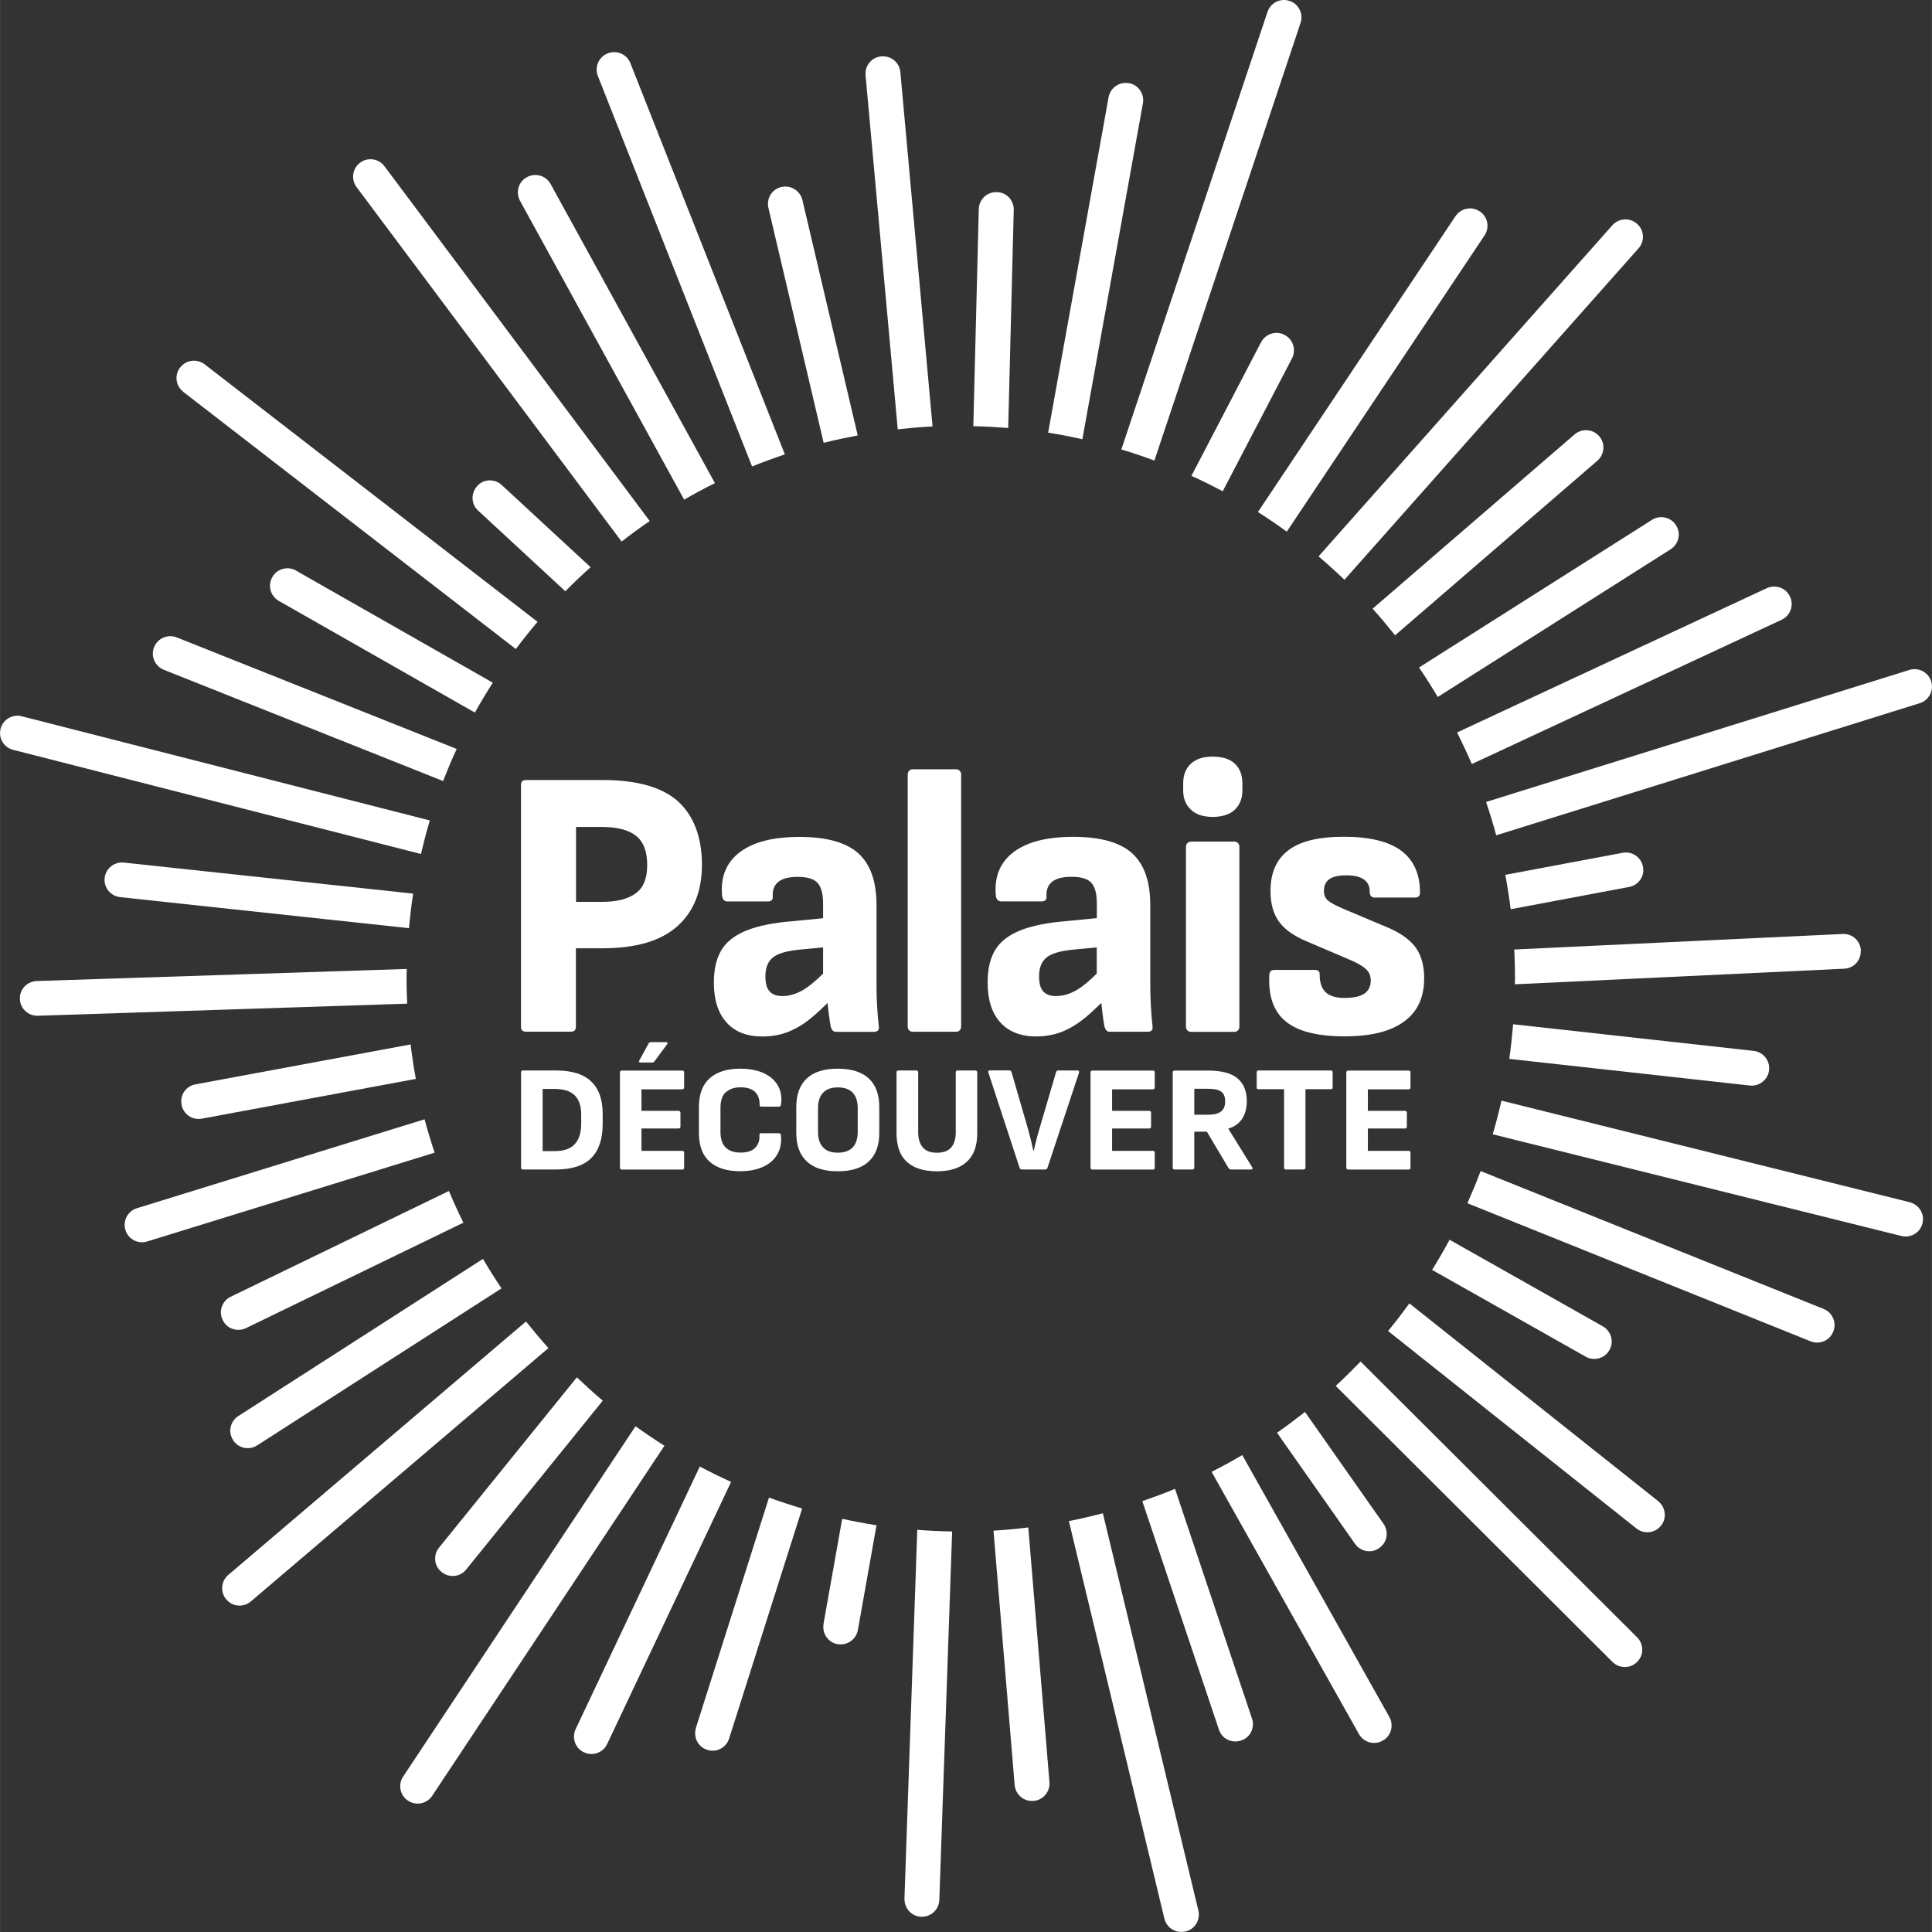
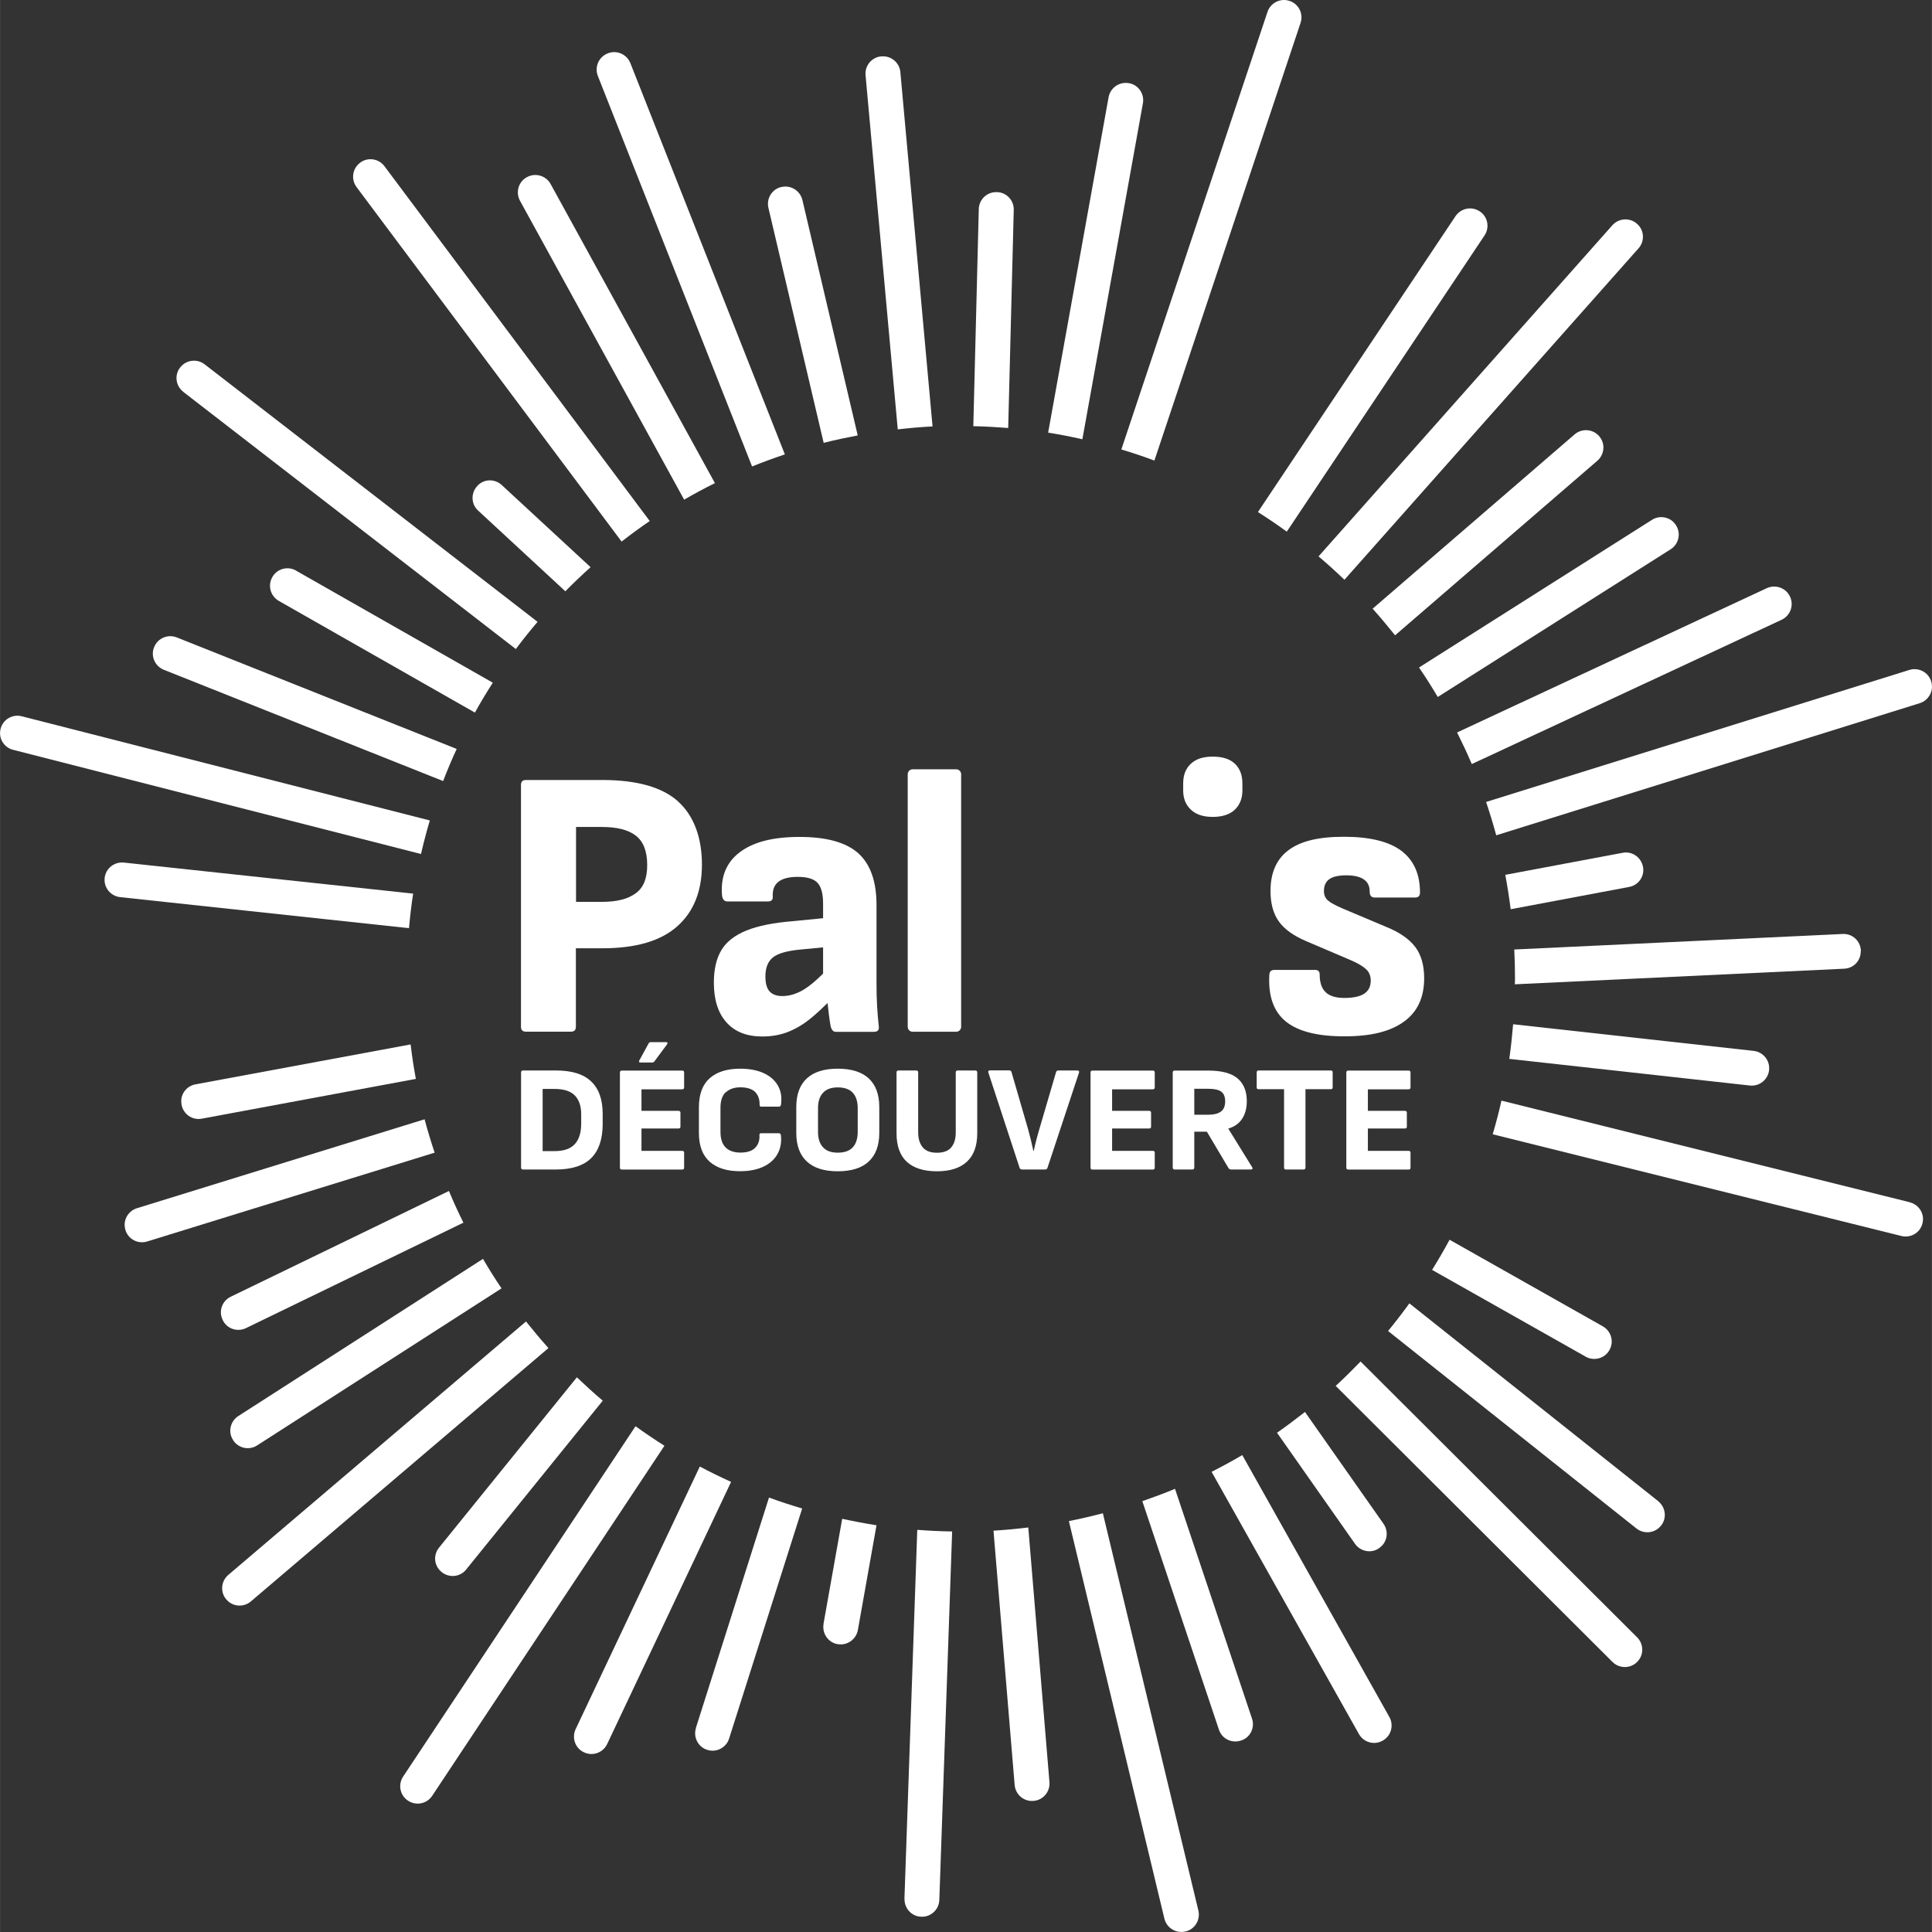
<svg xmlns="http://www.w3.org/2000/svg" version="1.1" viewBox="31.76 31.76 236.49 236.5" width="150px" height="150px">
  <rect x="31.76" y="31.76" width="236.49" height="236.5" fill="#333333" stroke="none" />
  <defs>
    <style>
      .cls-1 {
        fill: #fff;
      }
    </style>
  </defs>
  <g>
    <g id="Calque_1">
      <g>
-         <path class="cls-1" d="M189,72.76s-.04-.02-.05-.03c-1.03-.52-2.29-.09-2.83.93l-8.52,16.35c1.3.59,2.58,1.22,3.83,1.89l8.48-16.27c.54-1.04.14-2.34-.91-2.87Z" />
        <path class="cls-1" d="M225.85,197.83c1.02.57,2.31.24,2.9-.77,0-.01.01-.03.02-.04.59-1.02.21-2.32-.81-2.9l-18.76-10.6c-.67,1.25-1.39,2.48-2.14,3.69l18.8,10.62Z" />
        <path class="cls-1" d="M85.73,224.12s.02.02.03.03c.91.79,2.29.69,3.05-.25l16.73-20.68c-1.09-.92-2.14-1.88-3.17-2.86l-16.88,20.86c-.71.88-.61,2.16.24,2.9Z" />
        <path class="cls-1" d="M53.97,166.9s0,.03,0,.04c.19,1.18,1.3,1.98,2.48,1.76l26.21-4.87c-.26-1.39-.47-2.8-.64-4.22l-26.35,4.89c-1.12.21-1.89,1.27-1.7,2.39Z" />
        <path class="cls-1" d="M155.85,57.45c.03-1.15-.86-2.12-2.01-2.17-.02,0-.05,0-.07,0-1.18-.05-2.17.89-2.2,2.07l-.67,26.58c1.43.03,2.86.11,4.27.22l.68-26.69Z" />
        <path class="cls-1" d="M68.01,101.61c-1.01-.58-2.31-.25-2.9.76,0,.01-.01.02-.02.04-.59,1.02-.23,2.32.8,2.91l24,13.67c.69-1.25,1.42-2.46,2.19-3.66l-24.07-13.71Z" />
        <path class="cls-1" d="M216.98,157.14c-.12,1.42-.27,2.84-.47,4.24l29.44,3.26c1.16.13,2.22-.7,2.36-1.86,0-.01,0-.03,0-.04.13-1.16-.72-2.21-1.89-2.34l-29.44-3.26Z" />
        <path class="cls-1" d="M175.59,214.01c-1.31.55-2.65,1.04-4,1.51l9.38,27.98c.38,1.14,1.63,1.72,2.76,1.3.01,0,.03,0,.04-.01,1.06-.39,1.61-1.57,1.25-2.64l-9.43-28.14Z" />
        <path class="cls-1" d="M132.58,85.97c1.37-.35,2.77-.64,4.17-.91l-6.77-28.81c-.27-1.13-1.4-1.86-2.54-1.6-.01,0-.03,0-.04,0-1.15.26-1.85,1.42-1.58,2.56l6.76,28.75Z" />
        <path class="cls-1" d="M116.95,243.29c-.35,1.1.24,2.3,1.34,2.66.01,0,.03,0,.04.01,1.12.37,2.33-.26,2.68-1.39l8.94-28.15c-1.37-.41-2.73-.85-4.06-1.34l-8.95,28.2Z" />
        <path class="cls-1" d="M59.02,193.35c.49,1.06,1.78,1.5,2.84.99l26.62-12.91c-.63-1.27-1.22-2.56-1.77-3.88l-26.72,12.95c-1.03.5-1.48,1.73-1.01,2.76.01.03.02.05.04.08Z" />
        <path class="cls-1" d="M153.37,219.13l2.59,31.13c.1,1.17,1.12,2.05,2.29,1.95.01,0,.03,0,.04,0,1.17-.1,2.03-1.14,1.93-2.3l-2.59-31.17c-1.41.17-2.82.31-4.25.39Z" />
        <path class="cls-1" d="M227.54,85.18s-.02-.02-.03-.03c-.77-.89-2.12-.98-3.01-.21l-24.72,21.33c.95,1.06,1.86,2.15,2.75,3.26l24.76-21.37c.88-.76,1-2.1.24-2.98Z" />
        <path class="cls-1" d="M207.75,117.08l28.51-18.08c.99-.63,1.3-1.95.66-2.93,0-.01-.01-.02-.02-.04-.63-.98-1.95-1.26-2.93-.63l-28.51,18.07c.8,1.17,1.56,2.37,2.29,3.6Z" />
        <path class="cls-1" d="M60.28,208.03s.02.02.02.04c.64.98,1.96,1.26,2.94.62l29.91-19.22c-.8-1.17-1.55-2.38-2.27-3.61l-29.95,19.24c-.98.63-1.29,1.94-.65,2.92Z" />
        <path class="cls-1" d="M117.42,211.28l-15.2,32.15c-.49,1.04-.07,2.3.97,2.81l.05.02c1.06.52,2.34.05,2.84-1.01l15.17-32.09c-1.3-.59-2.58-1.21-3.83-1.88Z" />
        <path class="cls-1" d="M46.92,137.35c-1.15-.12-2.2.69-2.35,1.84,0,.01,0,.03,0,.04-.14,1.17.72,2.22,1.89,2.35l35.36,3.8c.13-1.42.29-2.84.51-4.23l-35.41-3.8Z" />
        <path class="cls-1" d="M51.81,113.75l34.19,13.62c.51-1.33,1.06-2.64,1.66-3.93l-34.26-13.65c-1.08-.43-2.32.08-2.76,1.15,0,.01-.01.03-.02.04-.45,1.09.1,2.33,1.19,2.77Z" />
        <path class="cls-1" d="M83.74,168.77l-35.22,10.89c-1.11.34-1.75,1.51-1.42,2.62,0,.01,0,.03.01.05.34,1.13,1.54,1.75,2.67,1.4l35.18-10.87c-.45-1.34-.86-2.7-1.23-4.08Z" />
        <path class="cls-1" d="M183.82,209.88c-1.22.72-2.48,1.4-3.75,2.05l18.03,32.09c.57,1.02,1.86,1.4,2.88.83.01,0,.03-.01.04-.02,1.03-.57,1.38-1.87.81-2.89l-18-32.05Z" />
        <path class="cls-1" d="M171.66,44.41c.21-1.15-.55-2.27-1.7-2.47-.01,0-.03,0-.04,0-1.15-.2-2.25.57-2.46,1.72l-7.4,41.06c1.41.22,2.81.5,4.19.81l7.41-41.12Z" />
        <path class="cls-1" d="M115.51,92.92c1.23-.71,2.48-1.39,3.76-2.02l-20.11-36.61c-.56-1.02-1.84-1.41-2.87-.86-.01,0-.03.01-.04.02-1.04.56-1.4,1.86-.84,2.89l20.09,36.58Z" />
        <path class="cls-1" d="M211.92,125.29l37.92-17.66c1.06-.49,1.53-1.74,1.05-2.8,0-.01-.01-.03-.02-.04-.49-1.07-1.77-1.52-2.84-1.03l-37.91,17.66c.63,1.27,1.24,2.55,1.8,3.87Z" />
        <path class="cls-1" d="M189.28,96.83l24.2-36.25c.65-.97.4-2.28-.56-2.93-.01,0-.02-.02-.04-.02-.98-.66-2.3-.38-2.96.6l-24.18,36.21c1.2.76,2.38,1.56,3.53,2.4Z" />
        <path class="cls-1" d="M145.91,83.96l-3.94-43.37c-.1-1.15-1.11-2.01-2.27-1.93-.02,0-.04,0-.06,0-1.17.09-2.04,1.14-1.93,2.31l3.94,43.35c1.41-.16,2.82-.29,4.26-.36Z" />
        <path class="cls-1" d="M142.48,264.19c-.04,1.17.87,2.16,2.03,2.2.01,0,.03,0,.04,0,1.17.04,2.15-.88,2.19-2.05l1.57-45.11c-1.43-.02-2.86-.09-4.27-.2l-1.57,45.16Z" />
-         <path class="cls-1" d="M254.99,191.99l-41.99-16.88c-.5,1.34-1.05,2.65-1.62,3.94l42.01,16.9c1.09.44,2.34-.08,2.77-1.17,0-.01.01-.03.02-.04.43-1.08-.11-2.31-1.19-2.75Z" />
-         <path class="cls-1" d="M81.52,151.56c0-.4.02-.79.03-1.19l-45.3,1.48c-1.16.04-2.1,1-2.06,2.16,0,.01,0,.03,0,.04.03,1.17,1.03,2.09,2.2,2.05l45.21-1.48c-.05-1.02-.08-2.05-.08-3.08Z" />
        <path class="cls-1" d="M198.31,198.42c-.99,1.02-2,2.03-3.05,2.99l33.88,33.79c.82.82,2.16.84,2.99.03,0,0,.02-.02.03-.03.84-.82.83-2.18,0-3.01l-33.86-33.77Z" />
        <path class="cls-1" d="M96.15,193.52l-36.45,31.03c-.89.76-1.01,2.1-.25,2.99,0,.01.02.02.03.03.76.89,2.1.98,2.99.22l36.42-31.01c-.95-1.06-1.86-2.15-2.75-3.26Z" />
        <path class="cls-1" d="M123.82,88.86c1.32-.53,2.65-1.02,4.01-1.48l-18.91-47.89c-.43-1.08-1.65-1.63-2.74-1.21-.01,0-.03.01-.04.02-1.1.43-1.63,1.67-1.2,2.76l18.88,47.81Z" />
        <path class="cls-1" d="M265.54,178.93l-49.99-12.44c-.31,1.39-.67,2.76-1.07,4.12l50.03,12.45c1.13.28,2.29-.39,2.57-1.52,0-.01,0-.03.01-.04.29-1.13-.42-2.28-1.55-2.56Z" />
        <path class="cls-1" d="M109.55,206.35l-28.45,42.89c-.64.97-.39,2.28.58,2.93.01,0,.02.02.03.02.98.65,2.3.38,2.95-.6l28.43-42.85c-1.2-.76-2.38-1.56-3.54-2.39Z" />
        <path class="cls-1" d="M84.36,132.19l-49.94-12.75c-1.13-.29-2.29.38-2.58,1.5,0,.01,0,.03-.01.04-.3,1.13.4,2.29,1.54,2.57l49.92,12.75c.32-1.39.68-2.76,1.08-4.11Z" />
        <path class="cls-1" d="M54.19,79.73l40.71,31.48c.85-1.14,1.74-2.25,2.66-3.33l-40.75-31.52c-.92-.71-2.25-.56-2.97.35,0,.01-.02.02-.03.03-.73.92-.55,2.26.38,2.98Z" />
        <path class="cls-1" d="M196.33,102.73l36-40.57c.78-.87.71-2.22-.17-2.99-.01,0-.02-.02-.03-.03-.88-.77-2.22-.68-3,.19l-35.97,40.54c1.09.92,2.14,1.87,3.17,2.86Z" />
        <path class="cls-1" d="M107.84,98.06c1.12-.87,2.27-1.72,3.45-2.52l-32.47-43.43c-.69-.93-2.01-1.14-2.95-.46-.01,0-.02.02-.03.03-.95.69-1.14,2.04-.44,2.98l32.45,43.4Z" />
        <path class="cls-1" d="M268.16,115.2s0-.03-.01-.04c-.34-1.12-1.55-1.74-2.67-1.39l-51.81,16.16c.45,1.34.87,2.7,1.24,4.08l51.84-16.17c1.11-.35,1.75-1.52,1.41-2.64Z" />
        <path class="cls-1" d="M173.07,88.13l17.89-53.57c.37-1.1-.22-2.31-1.32-2.68-.01,0-.03,0-.04-.01-1.11-.38-2.32.24-2.69,1.35l-17.89,53.56c1.37.41,2.72.86,4.05,1.36Z" />
        <path class="cls-1" d="M166.76,217c-1.37.36-2.76.68-4.16.96l11.69,48.66c.27,1.13,1.4,1.84,2.54,1.58.01,0,.03,0,.04,0,1.15-.26,1.85-1.42,1.58-2.57l-11.69-48.62Z" />
        <path class="cls-1" d="M259.55,148.2s0-.03,0-.04c-.03-1.19-1.02-2.13-2.22-2.07l-40.21,1.9c.06,1.19.09,2.38.09,3.58,0,.23-.01.45-.02.68l40.33-1.91c1.14-.05,2.04-1,2.01-2.14Z" />
        <path class="cls-1" d="M234.74,215.52l-30.46-24.21c-.84,1.15-1.7,2.28-2.61,3.38l30.4,24.17c.92.73,2.27.59,3-.33,0-.01.02-.02.03-.03.72-.91.55-2.24-.36-2.97Z" />
        <path class="cls-1" d="M132.57,230.55c-.2,1.15.55,2.26,1.69,2.47.01,0,.03,0,.04,0,1.16.21,2.26-.58,2.47-1.73l2.28-12.82c-1.42-.22-2.81-.49-4.2-.79l-2.29,12.87Z" />
        <path class="cls-1" d="M232.88,137.91c-.19-1.18-1.31-1.98-2.48-1.76l-14.38,2.7c.26,1.39.48,2.79.66,4.21l14.51-2.73c1.12-.21,1.88-1.27,1.7-2.39,0-.01,0-.03,0-.04Z" />
        <path class="cls-1" d="M90.28,91.15s-.02.02-.03.03c-.87.85-.87,2.25.02,3.07l10.69,9.89c1-1.02,2.03-2,3.09-2.95l-10.88-10.06c-.82-.76-2.1-.76-2.9.02Z" />
        <path class="cls-1" d="M188.08,207.15l9.55,13.6c.68.96,2.02,1.2,2.96.51.03-.02.05-.04.07-.06.92-.67,1.11-1.96.46-2.9l-9.62-13.7c-1.12.88-2.26,1.73-3.43,2.55Z" />
        <path class="cls-1" d="M114.78,129.88c-1.95-1.76-5.05-2.64-9.32-2.64h-9.32c-.41,0-.61.2-.61.61v29.59c0,.41.2.61.61.61h5.5c.41,0,.61-.2.61-.61v-9.6h3.25c4.08,0,7.13-.89,9.15-2.68,2.02-1.79,3.03-4.31,3.03-7.57s-.97-5.96-2.92-7.72ZM109.58,141.1c-.93.71-2.31,1.06-4.16,1.06h-3.15v-9.17h3.15c1.88,0,3.28.36,4.19,1.08.91.72,1.37,1.91,1.37,3.58s-.46,2.75-1.39,3.46Z" />
        <path class="cls-1" d="M122.33,136.07c-1.65,1.24-2.38,3-2.19,5.29.06.5.28.75.66.75h4.94c.44,0,.64-.2.61-.61-.09-1.6.92-2.4,3.06-2.4,1.16,0,1.97.24,2.42.73.45.49.68,1.33.68,2.52v1.81l-3.67.36c-2.38.19-4.29.57-5.72,1.15-1.43.58-2.45,1.38-3.06,2.4-.61,1.02-.92,2.34-.92,3.98,0,2.1.52,3.73,1.55,4.87,1.03,1.15,2.49,1.72,4.38,1.72,1.19,0,2.26-.2,3.22-.59.96-.39,1.87-.94,2.73-1.65.67-.55,1.35-1.18,2.04-1.86.05.45.09.89.15,1.34.09.71.17,1.23.24,1.58.06.19.14.34.24.45.09.11.24.16.42.16h4.61c.47,0,.67-.22.61-.66-.09-.81-.16-1.65-.21-2.52-.05-.86-.07-1.8-.07-2.8v-9.55c0-2.89-.75-4.99-2.23-6.33-1.49-1.33-3.88-2-7.17-2s-5.67.62-7.32,1.86ZM132.51,150.94c-.89.89-1.68,1.54-2.35,1.95-.88.53-1.76.8-2.64.8-.69,0-1.21-.19-1.55-.56-.35-.38-.52-.99-.52-1.84,0-1.07.31-1.84.92-2.33.61-.49,1.72-.81,3.32-.96l2.82-.27v3.21Z" />
        <path class="cls-1" d="M143.48,125.93h5.32c.34,0,.61.27.61.61v30.91c0,.34-.27.61-.61.61h-5.32c-.34,0-.61-.27-.61-.61v-30.91c0-.34.27-.61.61-.61Z" />
-         <path class="cls-1" d="M158.58,158.63c1.19,0,2.27-.2,3.22-.59.96-.39,1.86-.94,2.73-1.65.67-.55,1.35-1.18,2.04-1.86.05.45.09.89.15,1.34.09.71.17,1.23.24,1.58.06.19.14.34.24.45.09.11.24.16.42.16h4.61c.47,0,.67-.22.61-.66-.09-.81-.16-1.65-.21-2.52-.05-.86-.07-1.8-.07-2.8v-9.55c0-2.89-.75-4.99-2.23-6.33-1.49-1.33-3.88-2-7.17-2s-5.67.62-7.32,1.86c-1.65,1.24-2.38,3-2.19,5.29.06.5.28.75.66.75h4.94c.44,0,.64-.2.61-.61-.09-1.6.93-2.4,3.06-2.4,1.16,0,1.97.24,2.42.73.45.49.68,1.33.68,2.52v1.81l-3.67.36c-2.38.19-4.29.57-5.72,1.15-1.43.58-2.45,1.38-3.06,2.4-.61,1.02-.92,2.34-.92,3.98,0,2.1.52,3.73,1.55,4.87,1.03,1.14,2.49,1.72,4.37,1.72ZM159.87,148.96c.61-.49,1.72-.81,3.32-.96l2.82-.27v3.21c-.89.89-1.68,1.54-2.35,1.95-.88.53-1.76.8-2.64.8-.69,0-1.21-.19-1.55-.56-.35-.38-.52-.99-.52-1.84,0-1.07.31-1.84.92-2.33Z" />
-         <path class="cls-1" d="M177.54,134.78h5.32c.34,0,.61.27.61.61v22.07c0,.34-.27.61-.61.61h-5.32c-.34,0-.61-.27-.61-.61v-22.06c0-.34.27-.61.61-.61Z" />
        <path class="cls-1" d="M183.84,127.67c0-1.03-.31-1.84-.92-2.42-.61-.58-1.51-.87-2.71-.87s-2.05.29-2.68.87c-.63.58-.94,1.39-.94,2.42v.85c0,.97.31,1.76.94,2.35.63.6,1.52.89,2.68.89s2.09-.3,2.71-.89c.61-.6.92-1.38.92-2.35v-.85Z" />
        <path class="cls-1" d="M204.99,147.67c-.74-.97-1.92-1.79-3.55-2.45l-5.36-2.26c-.88-.38-1.48-.71-1.79-.99-.31-.28-.47-.66-.47-1.13,0-.66.22-1.15.66-1.46.44-.31,1.13-.47,2.07-.47s1.65.16,2.14.49c.49.33.73.82.73,1.48,0,.5.2.75.61.75h4.94c.41,0,.61-.2.61-.61,0-2.26-.76-3.96-2.28-5.11-1.52-1.14-3.87-1.72-7.03-1.72s-5.34.55-6.8,1.65c-1.46,1.1-2.19,2.76-2.19,4.99,0,1.54.34,2.78,1.03,3.74.69.96,1.82,1.76,3.39,2.42l5.41,2.31c.88.38,1.5.75,1.88,1.11.38.36.56.82.56,1.39,0,.72-.27,1.25-.8,1.6-.53.35-1.35.52-2.44.52-1.04,0-1.8-.24-2.28-.7-.49-.47-.73-1.19-.73-2.17,0-.38-.19-.56-.56-.56h-4.99c-.38,0-.58.19-.61.56-.16,2.6.51,4.52,2,5.74,1.49,1.22,3.88,1.83,7.17,1.83s5.63-.59,7.29-1.79c1.66-1.19,2.49-2.96,2.49-5.32,0-1.6-.37-2.89-1.11-3.86Z" />
        <path class="cls-1" d="M105.53,169.35v-1.24c0-1.75-.47-3.08-1.41-3.97-.94-.9-2.37-1.34-4.31-1.34h-4.03c-.16,0-.24.08-.24.24v11.64c0,.16.08.24.24.24h4.03c1.95,0,3.39-.47,4.32-1.4.93-.93,1.4-2.32,1.4-4.17ZM102.9,169.3c0,1.11-.26,1.95-.79,2.52-.52.57-1.35.85-2.47.85h-1.46v-7.61h1.46c1.12,0,1.95.26,2.47.79.52.52.79,1.3.79,2.32v1.13Z" />
        <path class="cls-1" d="M115.26,165.1c.16,0,.24-.07.24-.22v-1.83c0-.16-.08-.24-.24-.24h-7.38c-.16,0-.24.08-.24.24v11.64c0,.16.08.24.24.24h7.38c.16,0,.24-.08.24-.24v-1.83c0-.15-.08-.22-.24-.22h-4.98v-2.74h4.53c.16,0,.24-.07.24-.22v-1.7c0-.16-.08-.24-.24-.24h-4.53v-2.63h4.98Z" />
        <path class="cls-1" d="M111.86,161.69l1.55-2.09c.05-.07.06-.14.05-.19-.02-.06-.06-.08-.14-.08h-1.92c-.11,0-.2.06-.26.18l-1.13,2.07c-.04.07-.04.13-.02.18.02.04.07.06.15.06h1.46c.11,0,.2-.04.26-.13Z" />
        <path class="cls-1" d="M120.6,165.48c.43-.41,1.03-.62,1.8-.62s1.41.19,1.79.57c.38.38.56.9.55,1.56-.01.16.06.24.2.24h2.18c.07,0,.13-.03.17-.08.04-.06.06-.12.07-.18.12-.89,0-1.66-.38-2.32-.38-.66-.96-1.17-1.75-1.53-.79-.36-1.75-.54-2.87-.54-1.6,0-2.85.39-3.73,1.17-.88.78-1.32,1.97-1.32,3.56v3.13c0,1.57.44,2.74,1.31,3.52.88.78,2.12,1.17,3.72,1.17,1.11,0,2.05-.18,2.83-.54.78-.36,1.36-.87,1.74-1.53.38-.66.53-1.43.44-2.32-.02-.17-.11-.26-.26-.26h-2.17c-.15,0-.22.08-.2.24.04.62-.13,1.13-.51,1.53-.38.4-.98.6-1.82.6-.78,0-1.38-.21-1.8-.62s-.64-1.05-.64-1.92v-2.94c0-.86.21-1.5.64-1.92Z" />
        <path class="cls-1" d="M134.3,162.58c-1.67,0-2.93.4-3.78,1.19-.86.8-1.29,1.96-1.29,3.51v3.16c0,1.53.43,2.7,1.29,3.5.86.8,2.12,1.2,3.78,1.2s2.95-.4,3.8-1.2c.86-.8,1.29-1.97,1.29-3.5v-3.16c0-1.54-.43-2.71-1.29-3.51-.86-.79-2.13-1.19-3.8-1.19ZM136.75,170.3c0,.83-.2,1.46-.6,1.9-.4.44-1.02.66-1.84.66s-1.41-.22-1.81-.66c-.41-.44-.61-1.07-.61-1.9v-2.87c0-.83.2-1.46.61-1.9.41-.44,1.01-.66,1.81-.66s1.44.22,1.84.66.6,1.07.6,1.9v2.87Z" />
        <path class="cls-1" d="M151.16,162.8h-2.17c-.16,0-.24.08-.24.24v7.33c0,.79-.18,1.4-.55,1.84-.36.44-.95.66-1.75.66s-1.37-.22-1.74-.66c-.37-.44-.56-1.05-.56-1.84v-7.33c0-.16-.08-.24-.24-.24h-2.17c-.16,0-.24.08-.24.24v7.42c0,1.58.42,2.75,1.26,3.52.84.77,2.07,1.16,3.68,1.16s2.83-.39,3.67-1.17c.85-.78,1.27-1.95,1.27-3.49v-7.44c0-.16-.08-.24-.24-.24Z" />
        <path class="cls-1" d="M156.82,174.92h2.87c.14,0,.23-.06.28-.18l3.87-11.68c.05-.17-.02-.26-.2-.26h-2.35c-.14,0-.22.07-.26.2l-2.03,6.92c-.14.46-.26.91-.38,1.36-.12.45-.22.9-.32,1.36h-.05c-.1-.46-.2-.91-.31-1.36-.11-.45-.23-.9-.35-1.34l-2.02-6.96c-.04-.12-.13-.19-.28-.19h-2.35c-.19,0-.25.09-.2.26l3.83,11.68c.04.12.13.18.28.18Z" />
        <path class="cls-1" d="M172.87,165.1c.16,0,.24-.07.24-.22v-1.83c0-.16-.08-.24-.24-.24h-7.38c-.16,0-.24.08-.24.24v11.64c0,.16.08.24.24.24h7.38c.16,0,.24-.08.24-.24v-1.83c0-.15-.08-.22-.24-.22h-4.98v-2.74h4.53c.16,0,.24-.07.24-.22v-1.7c0-.16-.08-.24-.24-.24h-4.53v-2.63h4.98Z" />
        <path class="cls-1" d="M175.31,163.04v11.64c0,.16.08.24.24.24h2.16c.16,0,.24-.08.24-.24v-4.39h1.54l2.65,4.46c.08.11.17.17.3.17h2.44c.1,0,.16-.03.19-.08.03-.05.02-.12-.03-.19l-2.92-4.72v-.02c.77-.23,1.33-.64,1.7-1.22.37-.58.56-1.29.56-2.13,0-1.22-.38-2.15-1.13-2.79-.75-.64-1.96-.96-3.63-.96h-4.07c-.16,0-.24.08-.24.24ZM177.96,165.04h1.7c.75,0,1.29.12,1.6.36.32.24.47.64.47,1.19s-.17.98-.52,1.24c-.35.26-.89.39-1.63.39h-1.63v-3.18Z" />
        <path class="cls-1" d="M194.67,162.8h-8.86c-.15,0-.22.08-.22.24v1.83c0,.15.07.22.22.22h3.13v9.59c0,.16.07.24.22.24h2.16c.16,0,.24-.08.24-.24v-9.59h3.11c.15,0,.22-.07.22-.22v-1.83c0-.16-.07-.24-.22-.24Z" />
        <path class="cls-1" d="M204.18,165.1c.16,0,.24-.07.24-.22v-1.83c0-.16-.08-.24-.24-.24h-7.38c-.16,0-.24.08-.24.24v11.64c0,.16.08.24.24.24h7.38c.16,0,.24-.08.24-.24v-1.83c0-.15-.08-.22-.24-.22h-4.98v-2.74h4.53c.16,0,.24-.07.24-.22v-1.7c0-.16-.08-.24-.24-.24h-4.53v-2.63h4.98Z" />
      </g>
    </g>
  </g>
</svg>